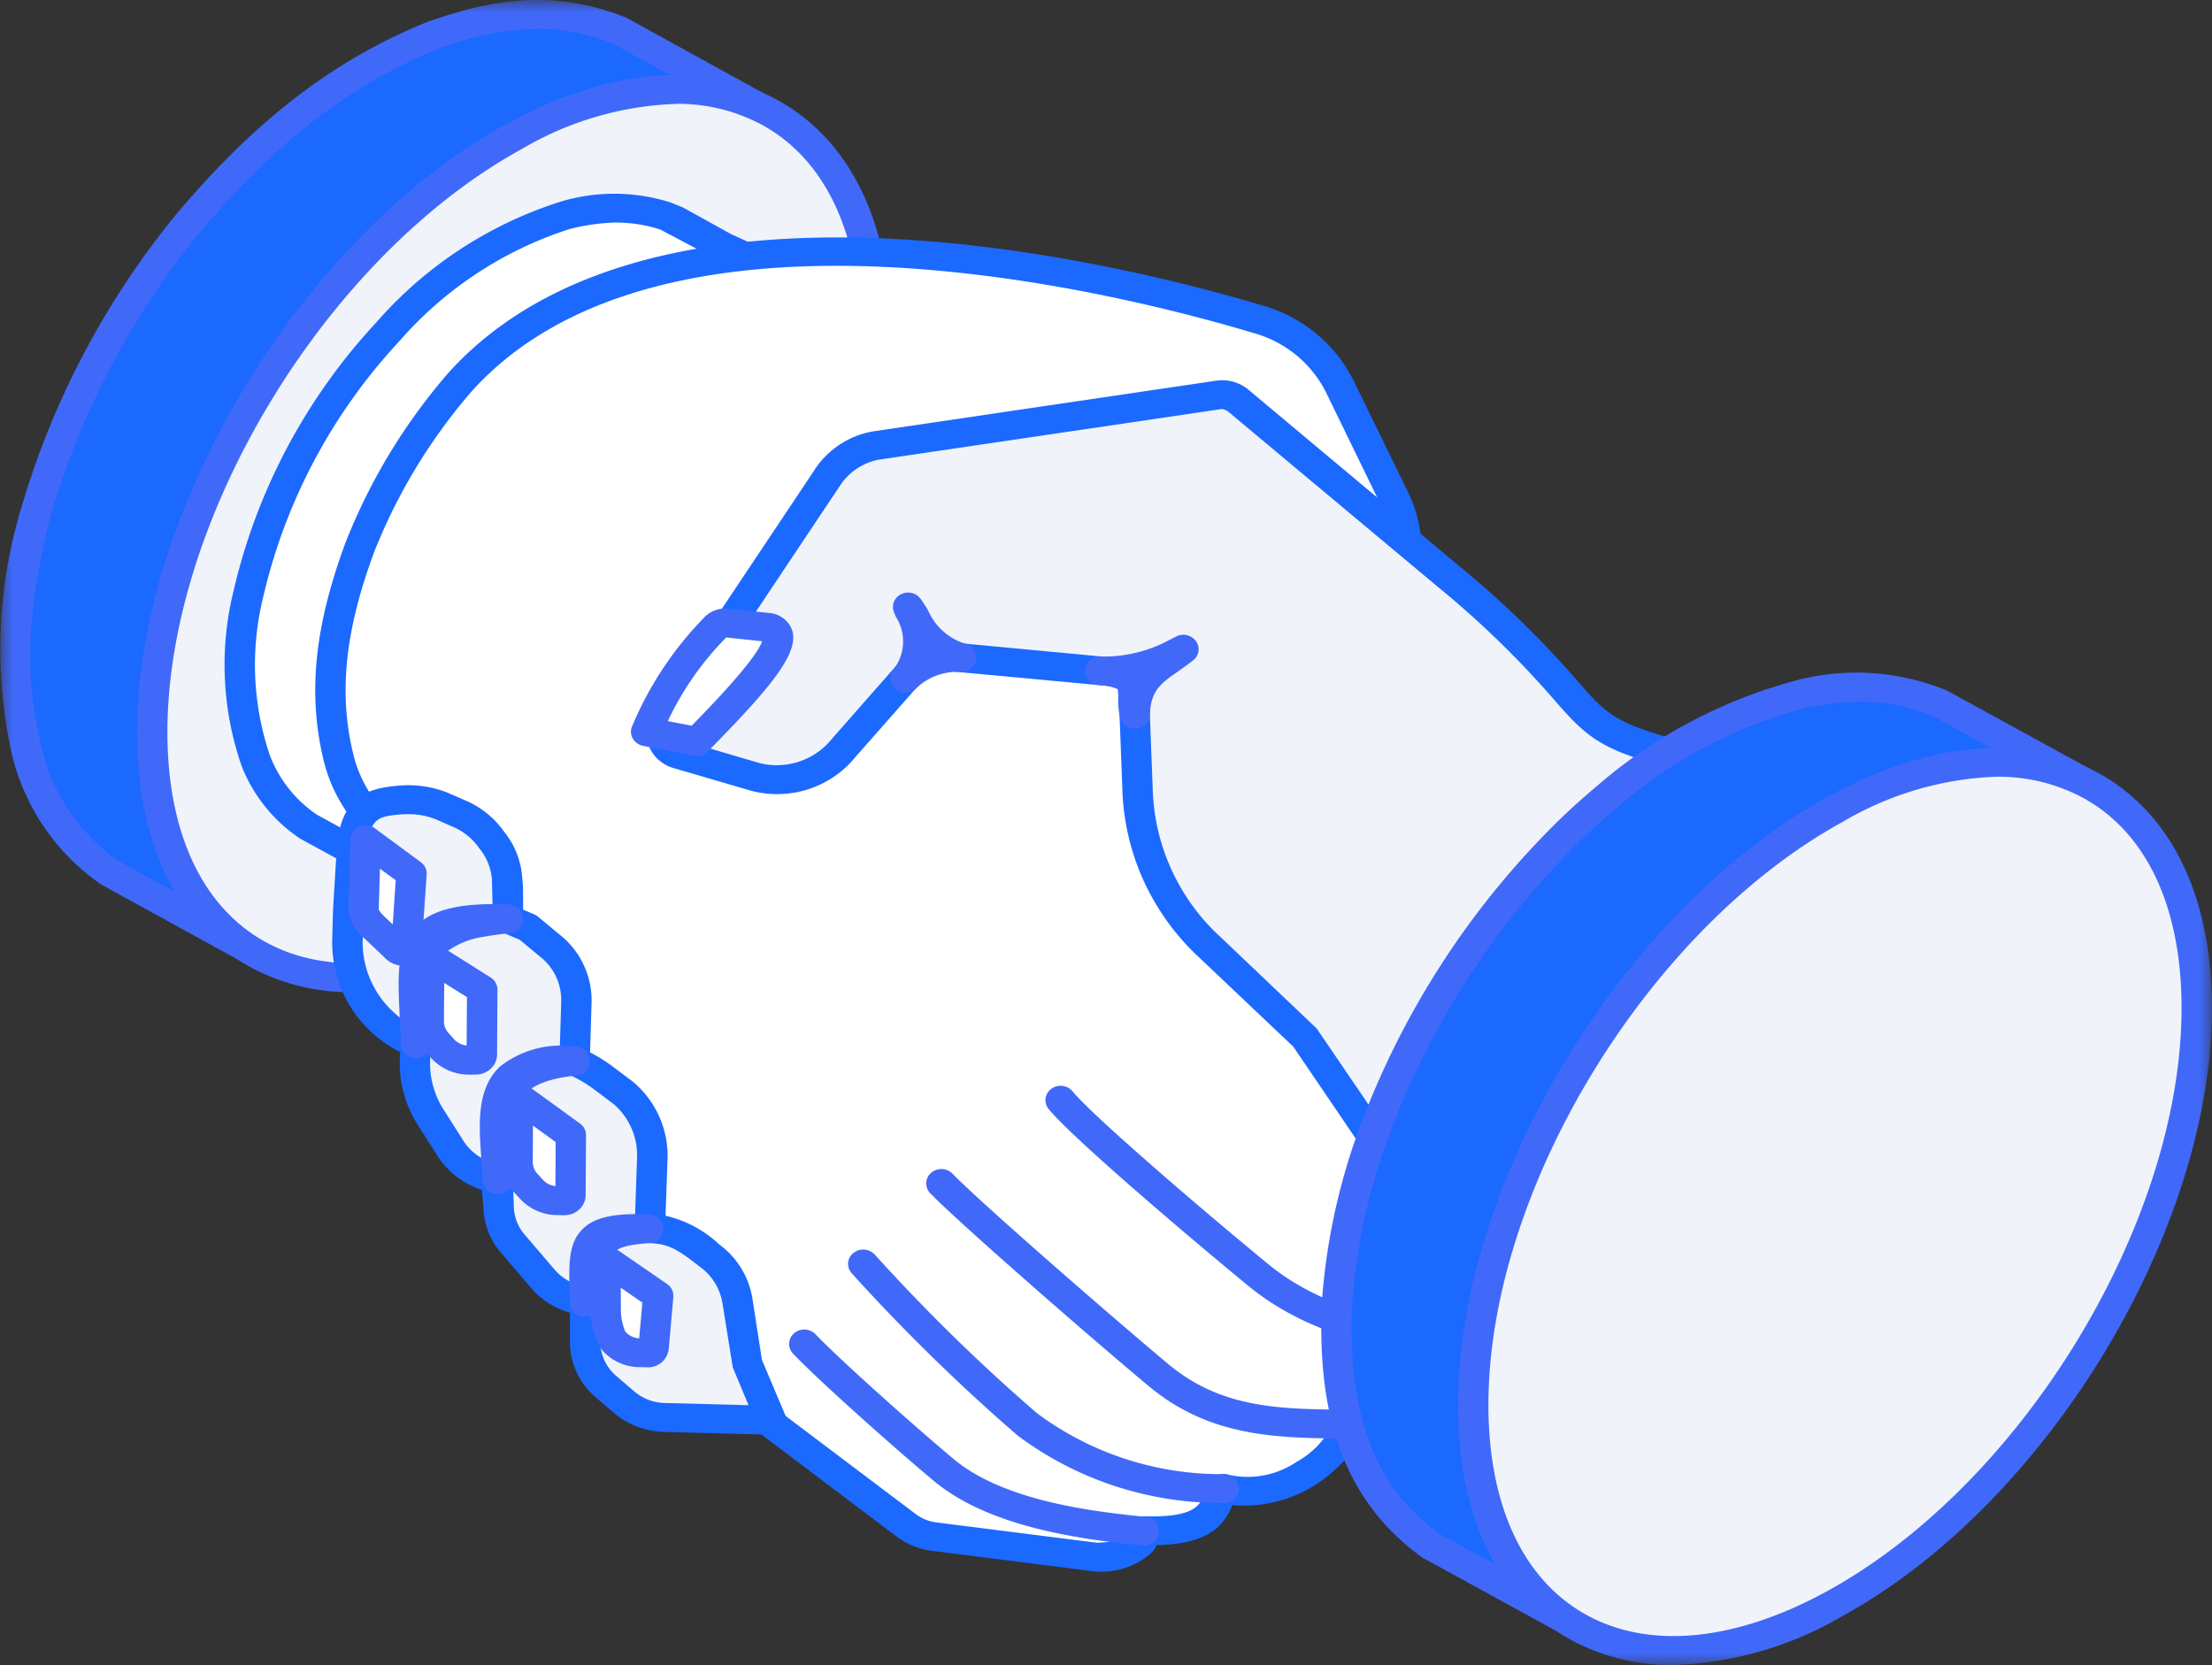
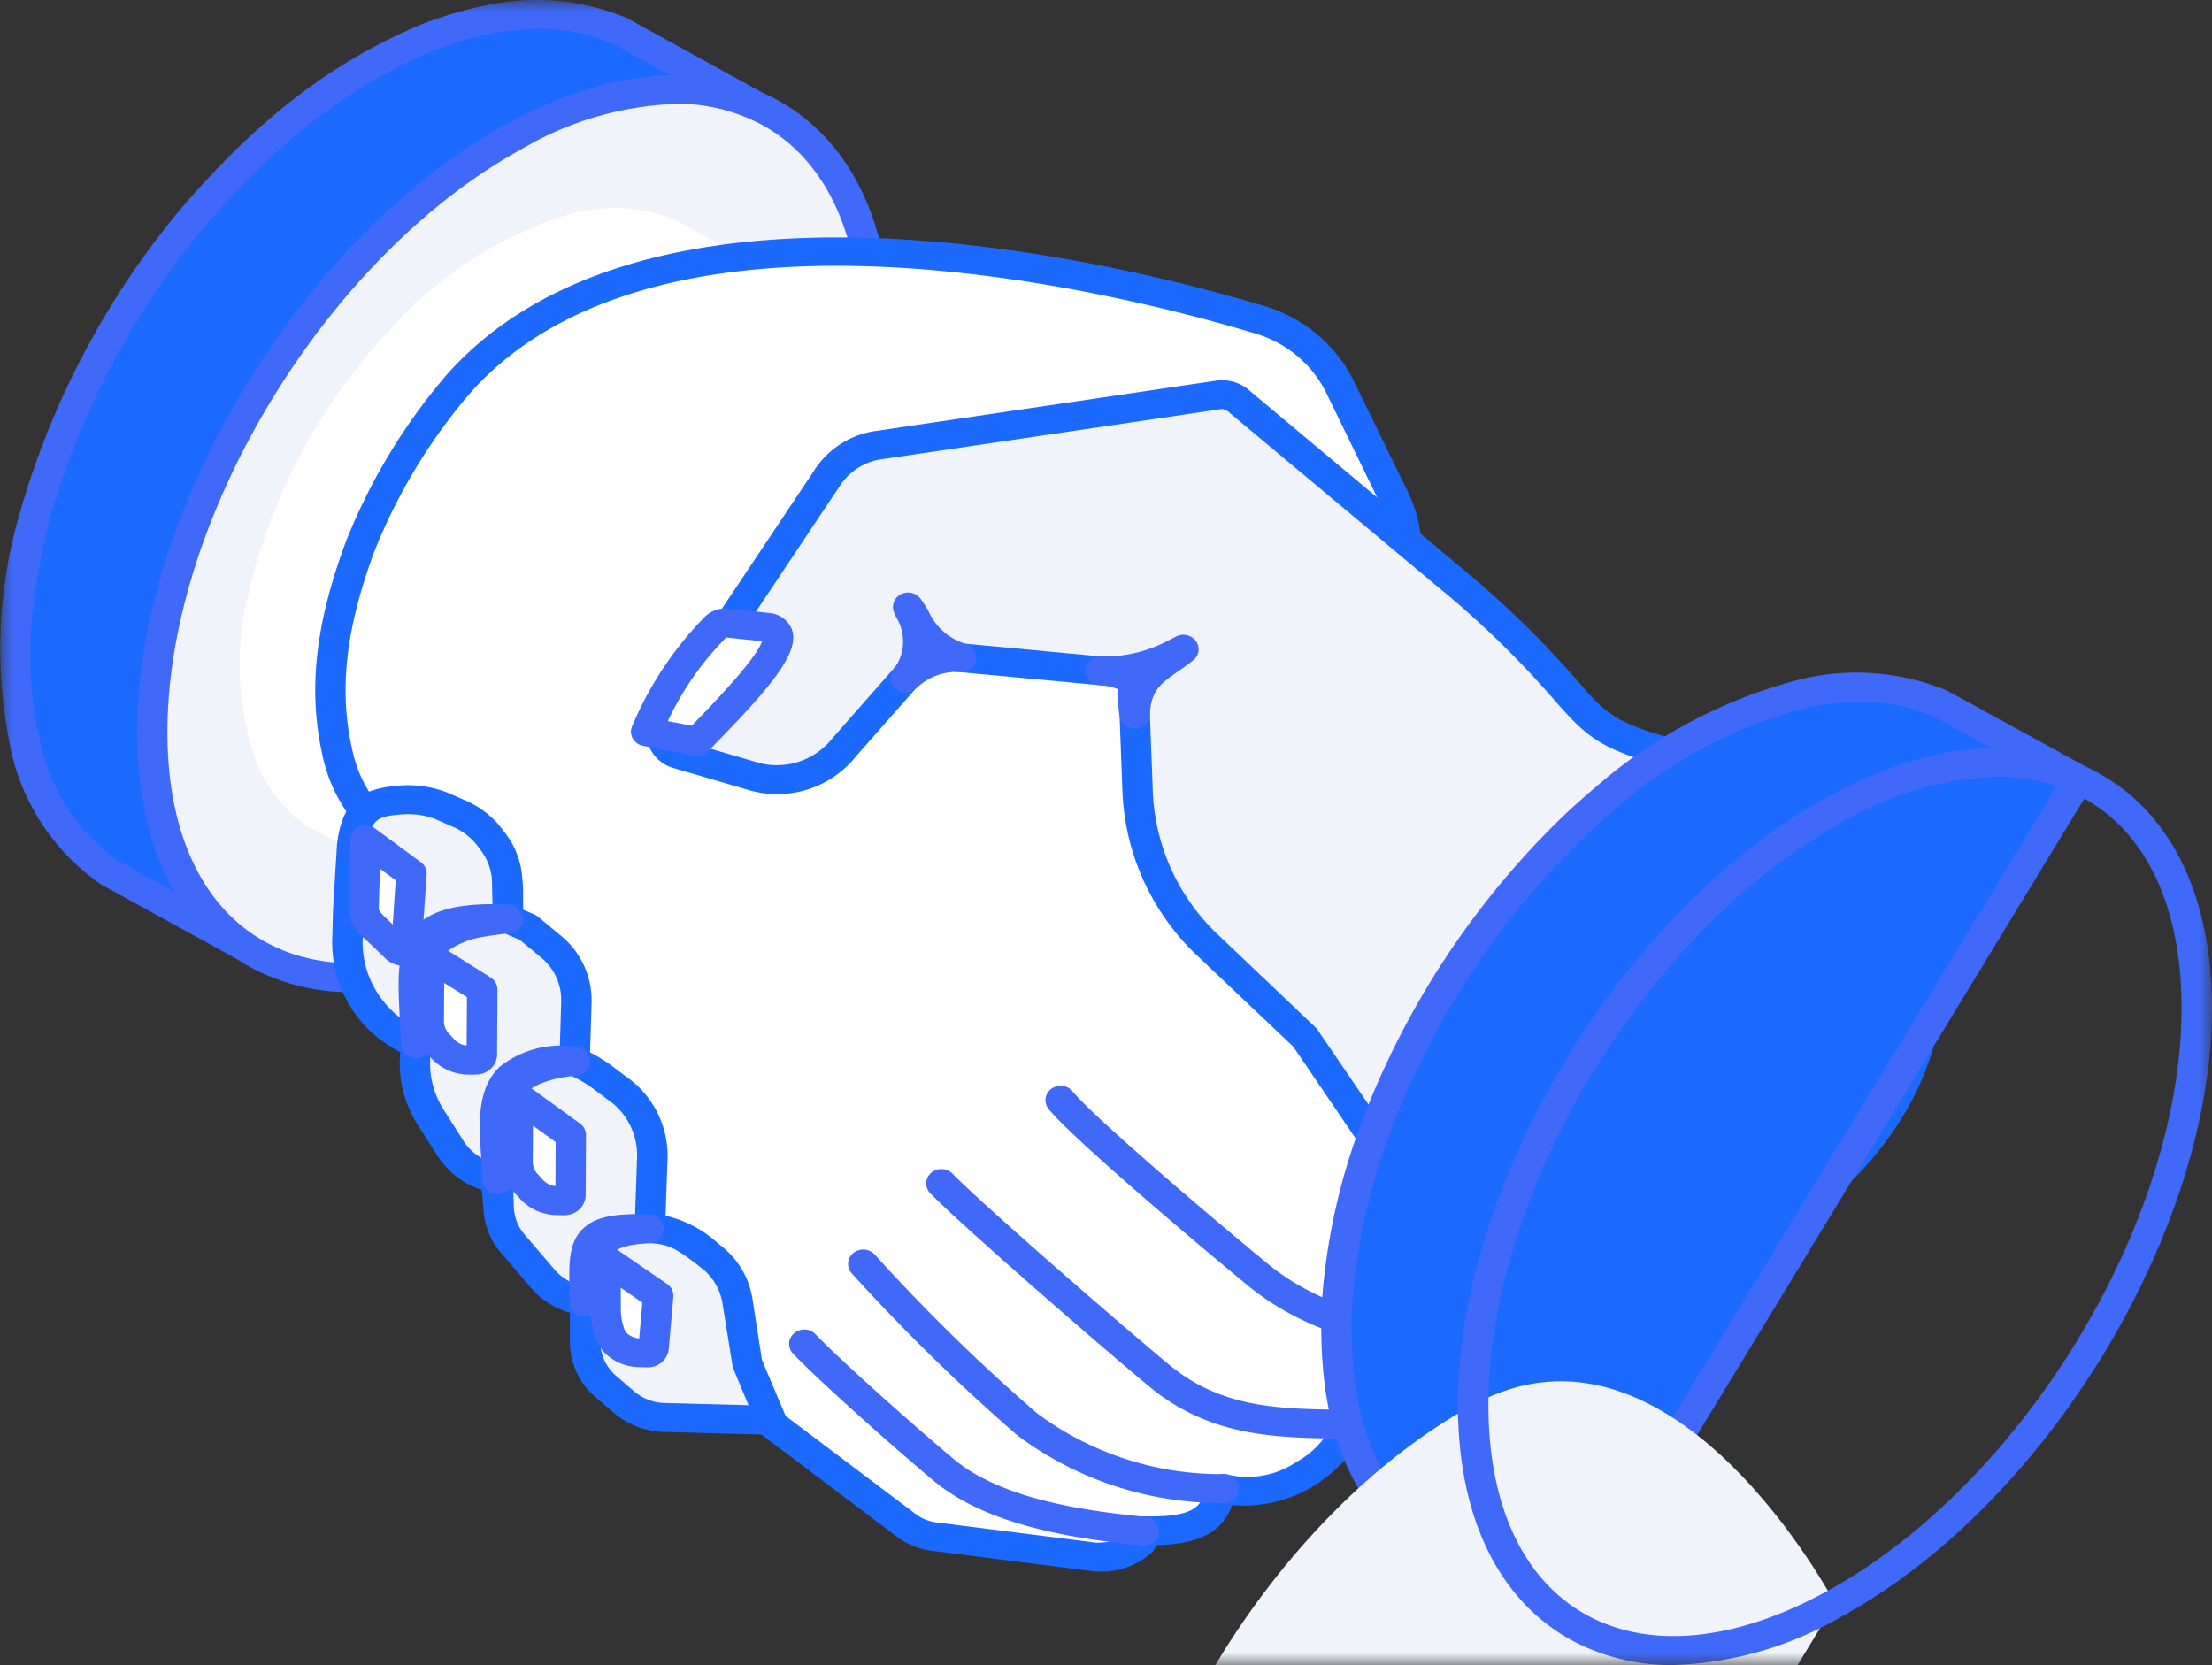
<svg xmlns="http://www.w3.org/2000/svg" width="89" height="67" fill="none" viewBox="0 0 89 67">
  <rect x="0" y="0" width="89" height="67" fill="#333333" stroke="none" />
  <g clip-path="url(#a)">
    <mask id="b" width="89" height="67" x="0" y="0" maskUnits="userSpaceOnUse" style="mask-type:luminance">
      <path fill="#fff" d="M89 0H0v67h89z" />
    </mask>
    <g fill-rule="evenodd" clip-rule="evenodd" mask="url(#b)">
      <path fill="#1b69ff" d="M24.952 1.248c-2.669-1.077-4.917-.75-7.57.188A24.87 24.87 0 0 0 7.618 8.92c-2.8 3.399-4.883 7.32-6.127 11.53a18.95 18.95 0 0 0-.426 9.722 8.27 8.27 0 0 0 3.324 4.923L6.388 36.2l3.505 1.918L30.408 4.25z" />
      <path fill="#4069fa" d="M21.614 1.16c-1.378.04-2.738.317-4.02.82-3.492 1.431-6.433 3.688-9.498 7.303a32.3 32.3 0 0 0-6.018 11.331c-.992 3.768-1.116 6.507-.418 9.431a7.73 7.73 0 0 0 3.096 4.592l4.912 2.687L29.58 4.463l-4.901-2.697a8.1 8.1 0 0 0-3.065-.61M9.892 38.696a.65.65 0 0 1-.306-.073L4.084 35.6a8.88 8.88 0 0 1-3.61-5.264 19.6 19.6 0 0 1 .42-10.023A33.5 33.5 0 0 1 7.134 8.57c3.208-3.787 6.293-6.147 10.01-7.668C19.511.063 22.107-.53 25.19.71q.036.015.07.034l5.457 3.006a.58.58 0 0 1 .282.35.56.56 0 0 1-.06.445L10.418 38.41a.6.6 0 0 1-.37.266.6.6 0 0 1-.156.02" />
      <path fill="#f0f3fa" d="M20.681 37.447c8.038-4.41 14.555-15.136 14.555-23.958S28.722 1.08 20.682 5.495c-8.04 4.415-14.56 15.143-14.56 23.967s6.52 12.395 14.56 7.985" />
      <path fill="#4069fa" d="M27.18 4.182a13.1 13.1 0 0 0-6.19 1.817C13.131 10.31 6.736 20.837 6.736 29.463c0 4.049 1.409 7.051 3.957 8.448s5.993 1.063 9.683-.968c7.855-4.31 14.247-14.833 14.247-23.457 0-4.059-1.408-7.064-3.961-8.46a7.16 7.16 0 0 0-3.489-.849M14.177 39.922a8.4 8.4 0 0 1-4.097-1.002c-2.943-1.615-4.564-4.978-4.564-9.458 0-8.997 6.665-19.978 14.864-24.471 4.08-2.242 7.953-2.582 10.897-.967s4.573 4.978 4.573 9.466c0 8.992-6.667 19.964-14.86 24.457v.005a14.4 14.4 0 0 1-6.812 1.97" />
      <path fill="#fff" d="m27.19 8.858-.381-.153a6.82 6.82 0 0 0-4.05-.044 16.07 16.07 0 0 0-7.165 4.709 23.14 23.14 0 0 0-5.61 10.576 11.8 11.8 0 0 0 .307 6.666 5.7 5.7 0 0 0 2.088 2.634l1.44.785.537.296c1.918 1.268 3.336 1.95 7.772-.484 4.435-2.435 10.483-12.384 10.483-17.258 0-4.875-1.343-5.718-3.476-6.657z" />
-       <path fill="#1b69ff" d="M24.824 8.953a8.4 8.4 0 0 0-1.919.267 15.3 15.3 0 0 0-6.86 4.535 22.57 22.57 0 0 0-5.465 10.31 11.37 11.37 0 0 0 .285 6.35 5.08 5.08 0 0 0 1.883 2.366l1.91 1.046c1.673 1.106 2.85 1.887 7.164-.484 4.28-2.353 10.177-12.062 10.177-16.758 0-4.76-1.31-5.332-3.123-6.128l-2.308-1.22a5.8 5.8 0 0 0-1.745-.282m-7.44 27.106a5.85 5.85 0 0 1-3.377-1.26l-1.932-1.056a6.25 6.25 0 0 1-2.347-2.909 12.4 12.4 0 0 1-.345-6.996 23.73 23.73 0 0 1 5.748-10.854 16.43 16.43 0 0 1 7.447-4.878 7.5 7.5 0 0 1 4.422.045l.428.174.068.03 1.943 1.076c2.264.987 3.785 2.034 3.785 7.15 0 5.092-6.152 15.219-10.79 17.761-2.258 1.24-3.81 1.714-5.049 1.714" />
      <path fill="#fff" d="m36.438 61.363-9.016-6.802-11.547-20.775a5.67 5.67 0 0 1-2.272-3.366 14.2 14.2 0 0 1 .888-8.433 23.2 23.2 0 0 1 4.013-6.602c7.14-7.936 23.05-5.244 32.097-2.538.727.2 1.402.552 1.98 1.034a5.2 5.2 0 0 1 1.365 1.756l2.118 4.342c.523 1.029.658 2.209.381 3.328l-1.77 7.614 9.684 20.966-10.148 5.372c.205.647-2.234 3.378-4.982 2.637-.383.549-.132 1.792-3.204 1.698.132.549-.623 1.062-1.996 1.062l-6.415-.82a2.4 2.4 0 0 1-1.176-.473" />
      <path fill="#1b69ff" d="m27.904 54.182 8.916 6.725c.252.196.554.32.872.356l6.418.814c.863 0 1.282-.276 1.32-.375a.52.52 0 0 1 .122-.484.65.65 0 0 1 .489-.202c2.054.054 2.242-.45 2.435-.943q.093-.264.245-.5a.63.63 0 0 1 .672-.236 3.52 3.52 0 0 0 2.771-.509 3.52 3.52 0 0 0 1.447-1.496c-.083-.262.049-.444.3-.578l9.661-5.12-9.454-20.477a.58.58 0 0 1-.039-.36l1.771-7.615a4.25 4.25 0 0 0-.342-2.965l-2.113-4.341a4.6 4.6 0 0 0-1.214-1.563 4.7 4.7 0 0 0-1.762-.918c-5.42-1.625-23.71-6.242-31.453 2.365a22.6 22.6 0 0 0-3.904 6.434c-1.173 3.16-1.441 5.658-.862 8.093a5.05 5.05 0 0 0 2.046 3.032.6.6 0 0 1 .176.193zm16.147 9.05h-.025l-6.493-.824a2.95 2.95 0 0 1-1.475-.592l-9.013-6.802a.6.6 0 0 1-.162-.182L15.4 34.164a6.26 6.26 0 0 1-2.385-3.59c-.639-2.686-.359-5.388.904-8.784a23.7 23.7 0 0 1 4.107-6.77c8.247-9.164 27.158-4.41 32.759-2.73a5.9 5.9 0 0 1 2.195 1.153 5.8 5.8 0 0 1 1.518 1.948l2.119 4.34c.58 1.146.73 2.458.424 3.703l-1.725 7.427 9.595 20.793a.566.566 0 0 1-.259.741l-9.859 5.22a3.5 3.5 0 0 1-.945 1.395c-.552.554-1.22.98-1.957 1.25a5.4 5.4 0 0 1-2.308.305c-.318.776-.886 1.566-3.044 1.61q-.068.15-.176.277a3.02 3.02 0 0 1-2.318.78" />
      <path fill="#f0f3fa" d="m62.708 52.576-5.76-4.296-4.4-6.478-3.852-3.669a9.1 9.1 0 0 1-2.12-2.911 9 9 0 0 1-.81-3.498l-.177-4.607-8.336-.784-3.297 3.75c-.414.518-.97.907-1.603 1.117a3.46 3.46 0 0 1-1.96.067l-3.104-.907a.92.92 0 0 1-.675-.972.85.85 0 0 1 .147-.391l6.481-9.713a2.96 2.96 0 0 1 1.987-1.353l13.848-2.045a1.04 1.04 0 0 1 .82.302l8.362 6.997c7.274 6.088 3.817 5.98 11.061 7.628a48.4 48.4 0 0 1 6.64 2.237c5.08 9.565-2.541 16.569-9.985 18.768 0 0-2.626 1.023-3.271.76" />
      <path fill="#1b69ff" d="M62.979 52.04a10 10 0 0 0 2.766-.761c3.785-1.122 8.467-3.837 10.387-8.148 1.336-2.997 1.132-6.231-.616-9.624l-1.532-.577a33 33 0 0 0-4.805-1.55c-4.64-1.057-5.083-1.432-6.66-3.235a38 38 0 0 0-4.665-4.527l-8.363-6.992a.6.6 0 0 0-.325-.168l-13.838 2.044a2.42 2.42 0 0 0-1.564 1.091l-6.483 9.713a.29.29 0 0 0-.031.291.3.3 0 0 0 .223.202l3.107.913c.53.128 1.088.102 1.604-.076s.969-.499 1.305-.925l3.299-3.75a.64.64 0 0 1 .528-.203l8.336.785a.59.59 0 0 1 .55.553l.176 4.612a8.4 8.4 0 0 0 .756 3.287 8.4 8.4 0 0 0 1.994 2.73l3.85 3.663 4.424 6.494zm.014 1.15a1.4 1.4 0 0 1-.528-.088.6.6 0 0 1-.137-.074l-5.757-4.292a.6.6 0 0 1-.136-.143l-4.402-6.479-3.768-3.57a9.7 9.7 0 0 1-2.243-3.087 9.6 9.6 0 0 1-.864-3.707l-.156-4.108-7.483-.698-3.092 3.507a4.04 4.04 0 0 1-1.899 1.306 4.1 4.1 0 0 1-2.31.061l-3.106-.908a1.51 1.51 0 0 1-1.012-.913 1.39 1.39 0 0 1 .15-1.314l6.483-9.713a3.5 3.5 0 0 1 1.028-1.064 3.55 3.55 0 0 1 1.379-.55l13.848-2.045a1.67 1.67 0 0 1 1.32.436l8.363 6.998a39 39 0 0 1 4.797 4.651c1.366 1.57 1.616 1.847 6.005 2.85 1.697.405 3.36.941 4.972 1.605l1.74.65c.14.051.257.152.328.283 1.978 3.728 2.238 7.46.753 10.794-2.088 4.68-7.107 7.61-11.107 8.794a10.6 10.6 0 0 1-3.162.815" />
      <path fill="#4069fa" d="M49.226 60.478h-.02a13.65 13.65 0 0 1-8.259-2.71 77 77 0 0 1-6.68-6.533.56.56 0 0 1 .07-.815.635.635 0 0 1 .86.064 74 74 0 0 0 6.528 6.385 12.4 12.4 0 0 0 7.525 2.449.59.59 0 0 1 .553.364.577.577 0 0 1-.344.762.6.6 0 0 1-.231.034M54.205 57.894h-.008l-.264-.005c-2.58-.035-5.25-.069-7.69-2.093-2.058-1.708-7.667-6.587-8.815-7.782a.56.56 0 0 1 .036-.82.636.636 0 0 1 .862.035c1.126 1.17 6.678 5.995 8.72 7.693 2.1 1.738 4.436 1.773 6.906 1.803l.264.005a.6.6 0 0 1 .555.357q.046.109.048.226a.6.6 0 0 1-.186.412.6.6 0 0 1-.425.166M60.426 54.939h-.067c-3.617-.375-7.378-.928-10.138-3.2-2.21-1.816-7.08-5.944-8.032-7.115a.56.56 0 0 1 .11-.809.63.63 0 0 1 .856.099c.773.953 5.063 4.646 7.864 6.947 2.495 2.054 5.905 2.553 9.472 2.923a.59.59 0 0 1 .518.387.574.574 0 0 1-.358.737.6.6 0 0 1-.226.032M46.021 62.19h-.063c-2.78-.271-6.25-.809-8.406-2.615-1.78-1.492-4.696-4.104-5.645-5.106a.56.56 0 0 1 .046-.82.63.63 0 0 1 .863.044c.899.948 3.8 3.546 5.546 5.012 1.897 1.586 5.123 2.08 7.725 2.331a.59.59 0 0 1 .517.404.6.6 0 0 1 .026.228.6.6 0 0 1-.202.377.6.6 0 0 1-.404.147" />
      <path fill="#1b69ff" d="m83.626 31.353-5.523-3.028a8.9 8.9 0 0 0-5.457-.436 19.2 19.2 0 0 0-7.97 4.153c-.422.356-.968.84-1.363 1.22a32.9 32.9 0 0 0-8.12 12.533 24.6 24.6 0 0 0-1.416 6.89c-.083 3.643.528 7.169 3.762 9.494L63.04 65.2z" />
      <path fill="#4069fa" d="M74.892 28.239c-.716.01-1.43.084-2.134.222-2.848.72-5.482 2.1-7.683 4.029-.406.34-.94.814-1.329 1.185a32.5 32.5 0 0 0-7.97 12.31 24.3 24.3 0 0 0-1.388 6.735c-.065 2.953.273 6.666 3.521 8.997l4.911 2.69 19.97-32.839-4.987-2.74a7.6 7.6 0 0 0-2.91-.593M63.045 65.778a.6.6 0 0 1-.303-.079l-5.504-3.017c-3.753-2.691-4.143-6.76-4.07-10.015a25.4 25.4 0 0 1 1.449-7.056 33.7 33.7 0 0 1 8.266-12.76c.409-.39.963-.883 1.396-1.244a20.1 20.1 0 0 1 8.22-4.286 9.57 9.57 0 0 1 5.845.47l5.59 3.064a.57.57 0 0 1 .3.579.6.6 0 0 1-.076.216L63.575 65.485a.61.61 0 0 1-.528.292" />
-       <path fill="#f0f3fa" d="M73.833 64.524c8.041-4.41 14.556-15.13 14.556-23.958s-6.514-12.404-14.556-7.994-14.556 15.15-14.556 23.968c0 8.82 6.514 12.398 14.556 7.984" />
+       <path fill="#f0f3fa" d="M73.833 64.524s-6.514-12.404-14.556-7.994-14.556 15.15-14.556 23.968c0 8.82 6.514 12.398 14.556 7.984" />
      <path fill="#4069fa" d="M80.332 31.254a13.1 13.1 0 0 0-6.192 1.818c-7.86 4.316-14.254 14.838-14.254 23.464 0 4.054 1.409 7.056 3.956 8.453s5.997 1.057 9.683-.967c7.859-4.315 14.25-14.838 14.25-23.458 0-4.054-1.402-7.056-3.961-8.458a7.2 7.2 0 0 0-3.486-.85M67.325 67.001A8.46 8.46 0 0 1 63.23 66c-2.947-1.615-4.57-4.976-4.57-9.46 0-8.997 6.67-19.97 14.862-24.467 4.083-2.243 7.959-2.588 10.904-.969s4.572 4.978 4.572 9.462c0 8.992-6.671 19.963-14.863 24.462A14.34 14.34 0 0 1 67.325 67" />
      <path fill="#f0f3fa" d="m31.02 57.153-4.257-.118a2.6 2.6 0 0 1-1.694-.647l-.657-.568a2.39 2.39 0 0 1-.864-1.862v-1.584l-.366-.095a2.56 2.56 0 0 1-1.346-.834l-1.181-1.382a2.34 2.34 0 0 1-.585-1.483l-.043-1.106-.43-.143A2.75 2.75 0 0 1 18.1 46.17l-.746-1.18a4 4 0 0 1-.644-2.493l.03-.504a4.44 4.44 0 0 1-2.022-1.654 4.4 4.4 0 0 1-.733-2.494l.03-1.23.154-2.582c.165-1.437.698-1.738 1.918-1.837a3.7 3.7 0 0 1 1.699.242l.683.3c.537.227.997.6 1.328 1.077.353.436.565.968.606 1.526l.034.385.008 1.254.808.349.875.726c.348.277.625.63.81 1.033a2.8 2.8 0 0 1 .253 1.284l-.07 2.329a5.8 5.8 0 0 1 1.079.622l.875.657a3.3 3.3 0 0 1 .875 1.152c.202.443.303.925.296 1.411l-.104 2.894a3.7 3.7 0 0 1 2.414 1.096 2.82 2.82 0 0 1 1.117 1.867l.375 2.41z" />
      <path fill="#1b69ff" d="M16.413 32.761c-.088 0-.184.006-.276.01-.929.08-1.227.158-1.361 1.324l-.185 3.757a3.8 3.8 0 0 0 .643 2.177 3.87 3.87 0 0 0 1.77 1.438.585.585 0 0 1 .343.557l-.032.504c-.06.76.137 1.519.557 2.158l.748 1.18a2.1 2.1 0 0 0 1.178.914l.43.149a.59.59 0 0 1 .404.523l.042 1.101c.01.423.17.829.452 1.146l1.183 1.382c.267.317.628.541 1.031.642l.366.093a.59.59 0 0 1 .449.559v1.584a1.82 1.82 0 0 0 .668 1.432l.66.568c.357.318.82.496 1.3.498l3.334.088-.633-1.521-.41-2.547a2.26 2.26 0 0 0-.903-1.495c-.913-.706-1.242-.928-2.056-.96a.6.6 0 0 1-.417-.181.6.6 0 0 1-.165-.42l.101-2.894a2.72 2.72 0 0 0-.936-2.093l-.873-.657a5.6 5.6 0 0 0-.981-.557.59.59 0 0 1-.335-.538l.07-2.336a2.22 2.22 0 0 0-.855-1.856l-.81-.672-.725-.31a.6.6 0 0 1-.36-.529l-.036-1.59a2.23 2.23 0 0 0-.491-1.229 2.47 2.47 0 0 0-1.09-.894l-.683-.3a2.9 2.9 0 0 0-1.116-.203M31.02 57.734h-.016l-4.259-.114a3.26 3.26 0 0 1-2.086-.8l-.66-.567a2.942 2.942 0 0 1-1.068-2.29V52.82a3.15 3.15 0 0 1-1.572-1.006l-1.184-1.383a2.9 2.9 0 0 1-.724-1.832l-.069-.72a3.35 3.35 0 0 1-1.808-1.413l-.749-1.176a4.6 4.6 0 0 1-.73-2.829l.008-.128a4.95 4.95 0 0 1-2.026-1.862 4.9 4.9 0 0 1-.71-2.647l.033-1.22.158-2.603c.207-1.853 1.066-2.268 2.472-2.386a4.3 4.3 0 0 1 2.002.292l.687.3c.628.266 1.169.7 1.56 1.255.425.523.68 1.161.731 1.83l.033.381.006.933.454.192a.7.7 0 0 1 .15.094l.875.726c.415.33.747.752.968 1.233.22.48.325 1.005.305 1.532l-.06 1.965q.439.225.837.513l.875.657c.447.372.806.838 1.05 1.364a3.9 3.9 0 0 1 .358 1.678l-.083 2.36a4.7 4.7 0 0 1 2.167 1.161 3.356 3.356 0 0 1 1.337 2.227l.375 2.415.936 2.217a.55.55 0 0 1-.07.543.6.6 0 0 1-.499.247" />
      <path fill="#fff" d="m14.707 33.793 1.848 1.363-.203 3.027c-.006.074-.107.098-.185.098-.077 0-.235-.143-.29-.192l-.763-.726a1.16 1.16 0 0 1-.481-.79z" />
      <path fill="#4069fa" d="m15.286 34.957-.046 1.63c0 .048.1.174.302.365l.26.246.12-1.777zm.88 3.906a1.09 1.09 0 0 1-.722-.36l-.763-.727a1.69 1.69 0 0 1-.661-1.22l.076-2.78a.58.58 0 0 1 .352-.509.64.64 0 0 1 .635.064l1.848 1.363a.56.56 0 0 1 .236.493l-.21 3.033a.72.72 0 0 1-.25.468.73.73 0 0 1-.504.174z" />
      <path fill="#fff" d="m17.272 38.469 2.128 1.348-.013 2.616a.22.22 0 0 1-.072.163.24.24 0 0 1-.17.065h-.265a1.43 1.43 0 0 1-1.074-.47l-.196-.212a1.3 1.3 0 0 1-.352-.908z" />
      <path fill="#4069fa" d="m17.872 39.552-.009 1.52a.7.7 0 0 0 .204.52l.196.217c.13.149.313.242.512.261l.013-1.945zm1.27 3.69h-.27a2.06 2.06 0 0 1-1.531-.672l-.198-.213a1.86 1.86 0 0 1-.502-1.288l.016-2.598a.58.58 0 0 1 .324-.513.64.64 0 0 1 .625.03l2.135 1.346a.58.58 0 0 1 .274.484L20 42.434a.78.78 0 0 1-.258.573.86.86 0 0 1-.595.232" />
      <path fill="#fff" d="m20.843 44.129 2.133 1.54-.014 2.42a.23.23 0 0 1-.154.213.3.3 0 0 1-.095.014h-.264a1.44 1.44 0 0 1-1.072-.474l-.197-.213a1.3 1.3 0 0 1-.352-.908z" />
      <path fill="#4069fa" d="m21.444 45.295-.008 1.432a.71.71 0 0 0 .203.523l.195.212c.13.15.314.245.513.267l.01-1.773zm1.272 3.605h-.011l-.264-.005a2.04 2.04 0 0 1-1.53-.672l-.196-.212a1.83 1.83 0 0 1-.504-1.289l.014-2.596a.58.58 0 0 1 .343-.52.64.64 0 0 1 .64.06l2.128 1.545a.57.57 0 0 1 .242.465l-.014 2.42a.8.8 0 0 1-.25.567.89.89 0 0 1-.6.237" />
      <path fill="#fff" d="m24.356 50.676 2.128 1.461-.183 2.093a.23.23 0 0 1-.243.208h-.284a1.44 1.44 0 0 1-1.073-.47l-.011-.014a2.47 2.47 0 0 1-.32-1.308z" />
      <path fill="#4069fa" d="m24.975 51.815.006.825c-.007.321.053.64.176.938a.8.8 0 0 0 .561.277l.127-1.437zm1.086 3.205h-.006l-.285-.006a2.02 2.02 0 0 1-1.528-.667 2.98 2.98 0 0 1-.483-1.703l-.017-1.963a.57.57 0 0 1 .331-.523.64.64 0 0 1 .637.044l2.132 1.467a.57.57 0 0 1 .249.52l-.183 2.092a.83.83 0 0 1-.28.534.84.84 0 0 1-.57.206" />
      <path fill="#f0f3fa" d="M20.441 36.98q-.54.042-1.073.143a3.63 3.63 0 0 0-2.068.96c-.44.547-.493 3.105-.564 3.906-.088-3.387-.792-5.22 3.705-5.012" />
      <path fill="#4069fa" d="M16.74 42.574h-.018a.6.6 0 0 1-.408-.169.6.6 0 0 1-.184-.399q-.016-.606-.05-1.146c-.077-1.585-.14-2.834.723-3.654.677-.641 1.815-.888 3.669-.809a.6.6 0 0 1 .581.563.58.58 0 0 1-.154.403.6.6 0 0 1-.391.189c-.407.044-.739.087-1.008.138a3.3 3.3 0 0 0-1.709.75 11.8 11.8 0 0 0-.4 2.952c-.015.267-.028.49-.042.647a.6.6 0 0 1-.2.384.6.6 0 0 1-.408.15" />
      <path fill="#fff" d="m29.207 25.063 1.687.183a.47.47 0 0 1 .352.212c.503.765-2.641 3.762-3.202 4.38l-2.052-.394a13.5 13.5 0 0 1 2.762-4.178.56.56 0 0 1 .45-.203" />
      <path fill="#4069fa" d="m26.869 29.019.959.182.196-.197c1.903-1.955 2.509-2.82 2.64-3.2l-1.445-.152a12.1 12.1 0 0 0-2.35 3.367m1.18 1.403a.5.5 0 0 1-.125-.015l-2.049-.395a.62.62 0 0 1-.42-.301.55.55 0 0 1-.017-.498 14 14 0 0 1 2.88-4.35 1.16 1.16 0 0 1 .958-.37l1.686.174a1.08 1.08 0 0 1 .806.479c.568.872-.514 2.246-2.847 4.642a16 16 0 0 0-.412.429.62.62 0 0 1-.46.202" />
      <path fill="#f0f3fa" d="M23.123 42.7c-.984.099-2.208.39-2.654 1.215a18 18 0 0 0-.44 3.556c-.102-2.454-.812-4.948 3.099-4.77" />
      <path fill="#4069fa" d="M20.027 48.055h-.02a.6.6 0 0 1-.406-.163.6.6 0 0 1-.185-.394q-.019-.438-.05-.872c-.098-1.373-.198-2.79.732-3.693a3.96 3.96 0 0 1 3.059-.815c.15.002.295.062.402.167a.578.578 0 0 1-.366.993c-1.15.114-1.922.436-2.174.904-.19.82-.295 1.657-.316 2.499-.023.349-.044.651-.068.854a.6.6 0 0 1-.203.373.6.6 0 0 1-.402.145" />
      <path fill="#f0f3fa" d="M26.078 49.45c-2.377.148-2.388 1.101-2.54 3.012-.053-2.34-.27-3.112 2.54-3.012" />
      <path fill="#4069fa" d="M23.545 52.968h-.014a.55.55 0 0 1-.54-.292.5.5 0 0 1-.059-.207l-.012-.43c-.033-1.185-.057-2.04.548-2.607.481-.455 1.233-.618 2.641-.568a.606.606 0 0 1 .587.573c0 .152-.06.298-.167.408a.6.6 0 0 1-.406.18c-1.784.109-1.818.538-1.96 2.34q-.002.03-.008.07v.009a.66.66 0 0 1-.605.523" />
      <path fill="#f0f3fa" d="M36.538 24.426c.182.488.874 1.744-.104 2.864a2.754 2.754 0 0 1 2.234-.825c-1.254-.301-1.631-1.328-2.13-2.04" />
      <path fill="#4069fa" d="M36.434 27.872a.63.63 0 0 1-.547-.323.56.56 0 0 1 .079-.63 1.84 1.84 0 0 0 .077-2.104l-.079-.192a.57.57 0 0 1 .298-.716.63.63 0 0 1 .786.198q.15.216.298.464c.135.313.337.593.59.822.255.23.556.402.883.506a.579.579 0 0 1 .454.637.6.6 0 0 1-.206.367.6.6 0 0 1-.399.142 2.35 2.35 0 0 0-1.794.647.6.6 0 0 1-.44.182" />
      <path fill="#f0f3fa" d="M47.614 26.121a6.26 6.26 0 0 1-3.337.872c1.76.168 1.179.73 1.378 1.744.055-1.604 1.057-1.882 1.959-2.616" />
      <path fill="#4069fa" d="M45.653 29.32a.61.61 0 0 1-.602-.473 4 4 0 0 1-.06-.78 1.5 1.5 0 0 0-.022-.337 2 2 0 0 0-.753-.157.6.6 0 0 1-.392-.184.58.58 0 0 1-.16-.399.6.6 0 0 1 .171-.395.6.6 0 0 1 .395-.178 5.55 5.55 0 0 0 2.805-.657l.29-.148a.63.63 0 0 1 .792.183.56.56 0 0 1-.103.77c-.203.163-.412.312-.617.455-.683.474-1.096.76-1.13 1.744a.6.6 0 0 1-.176.386.6.6 0 0 1-.39.172z" />
    </g>
  </g>
  <defs>
    <clipPath id="a">
      <path fill="#fff" d="M0 0h89v67H0z" />
    </clipPath>
  </defs>
</svg>